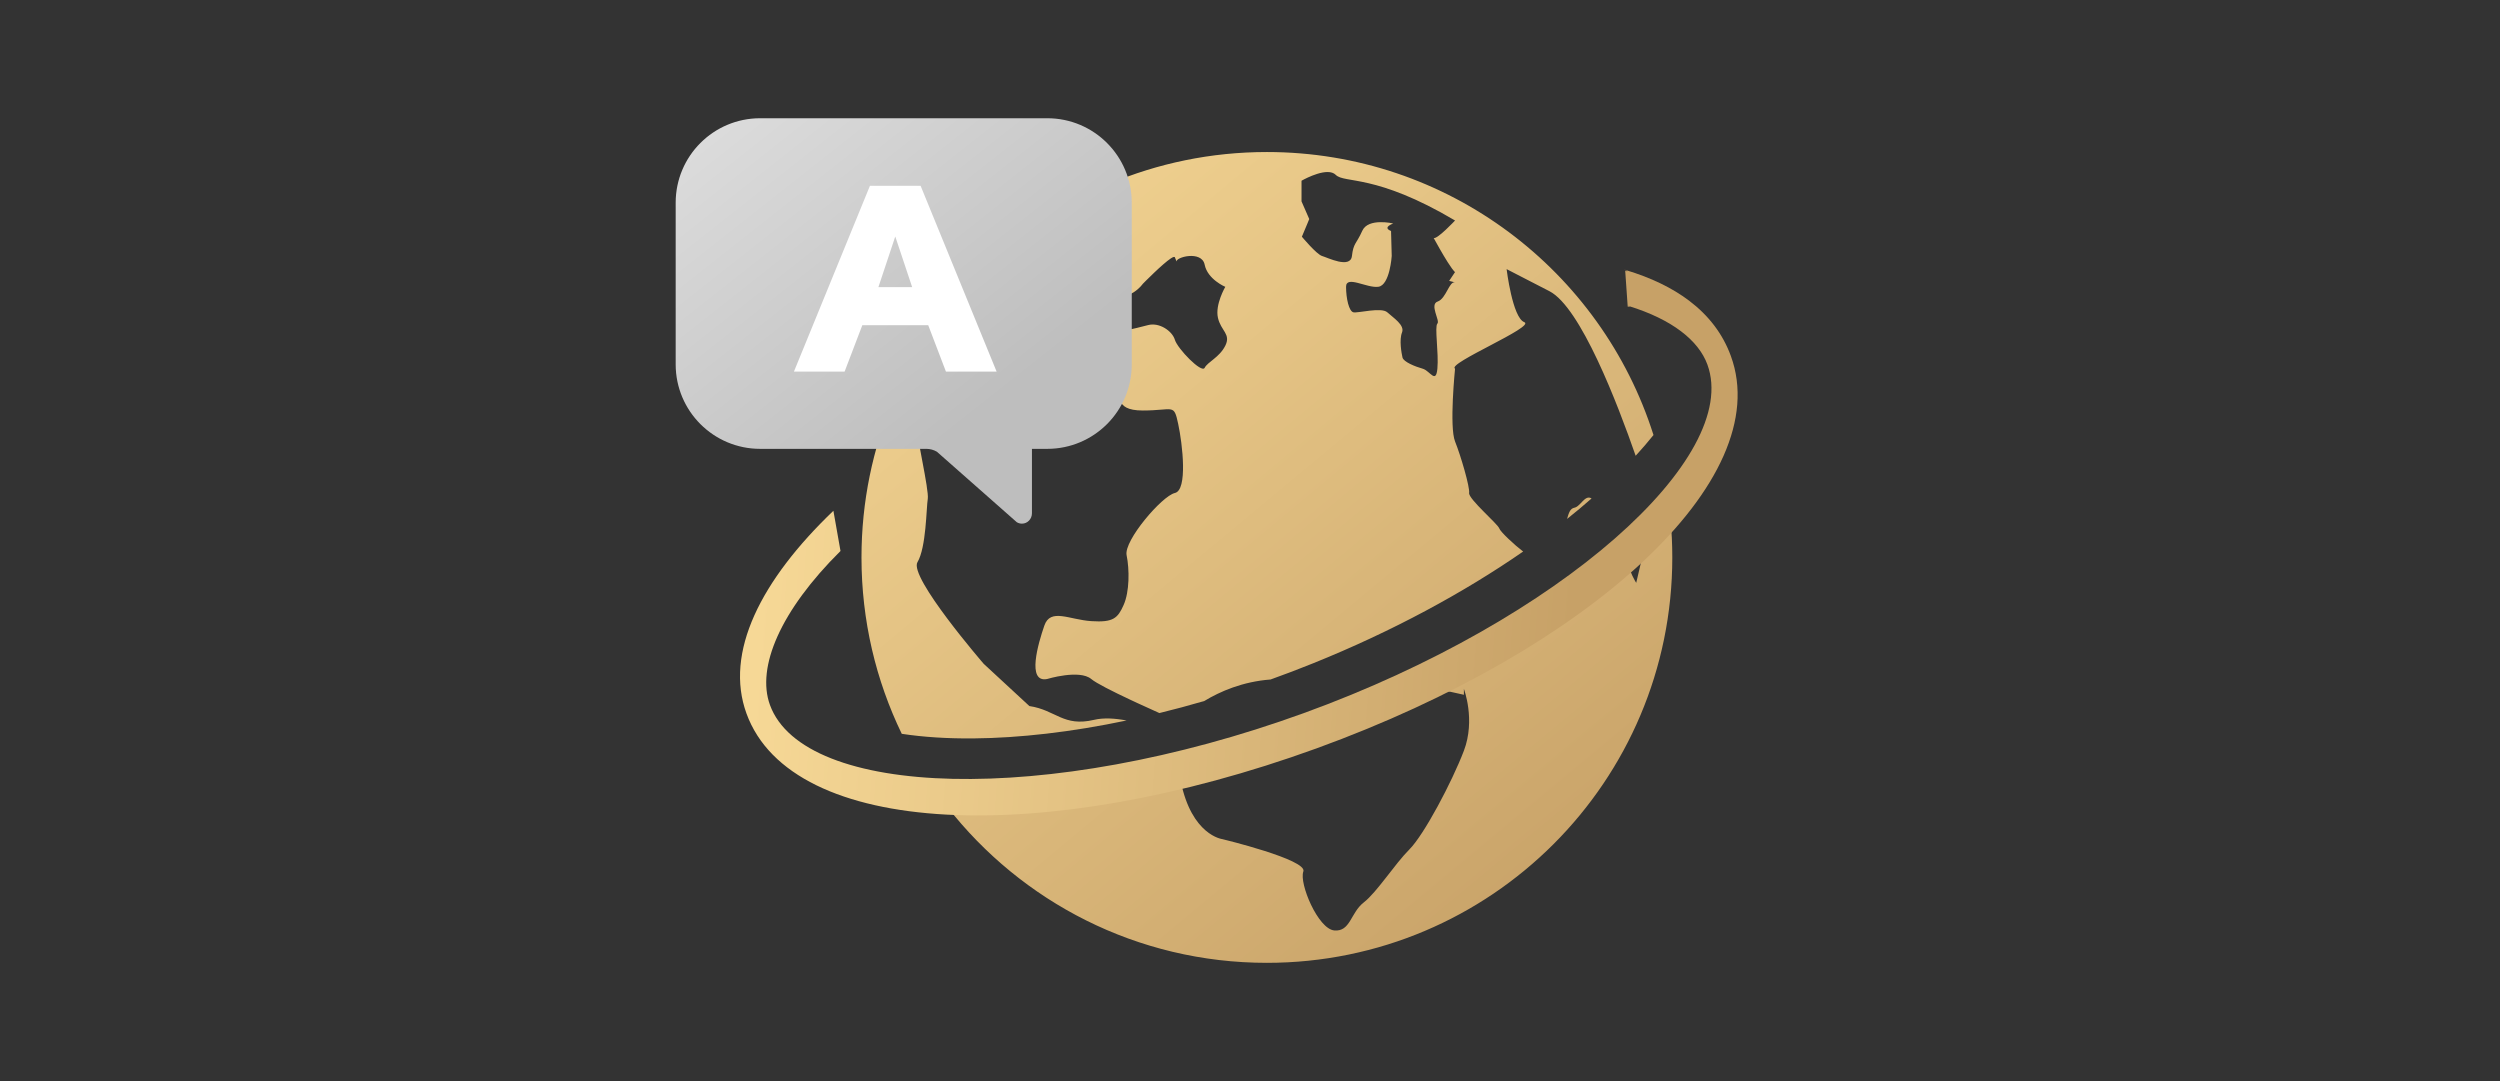
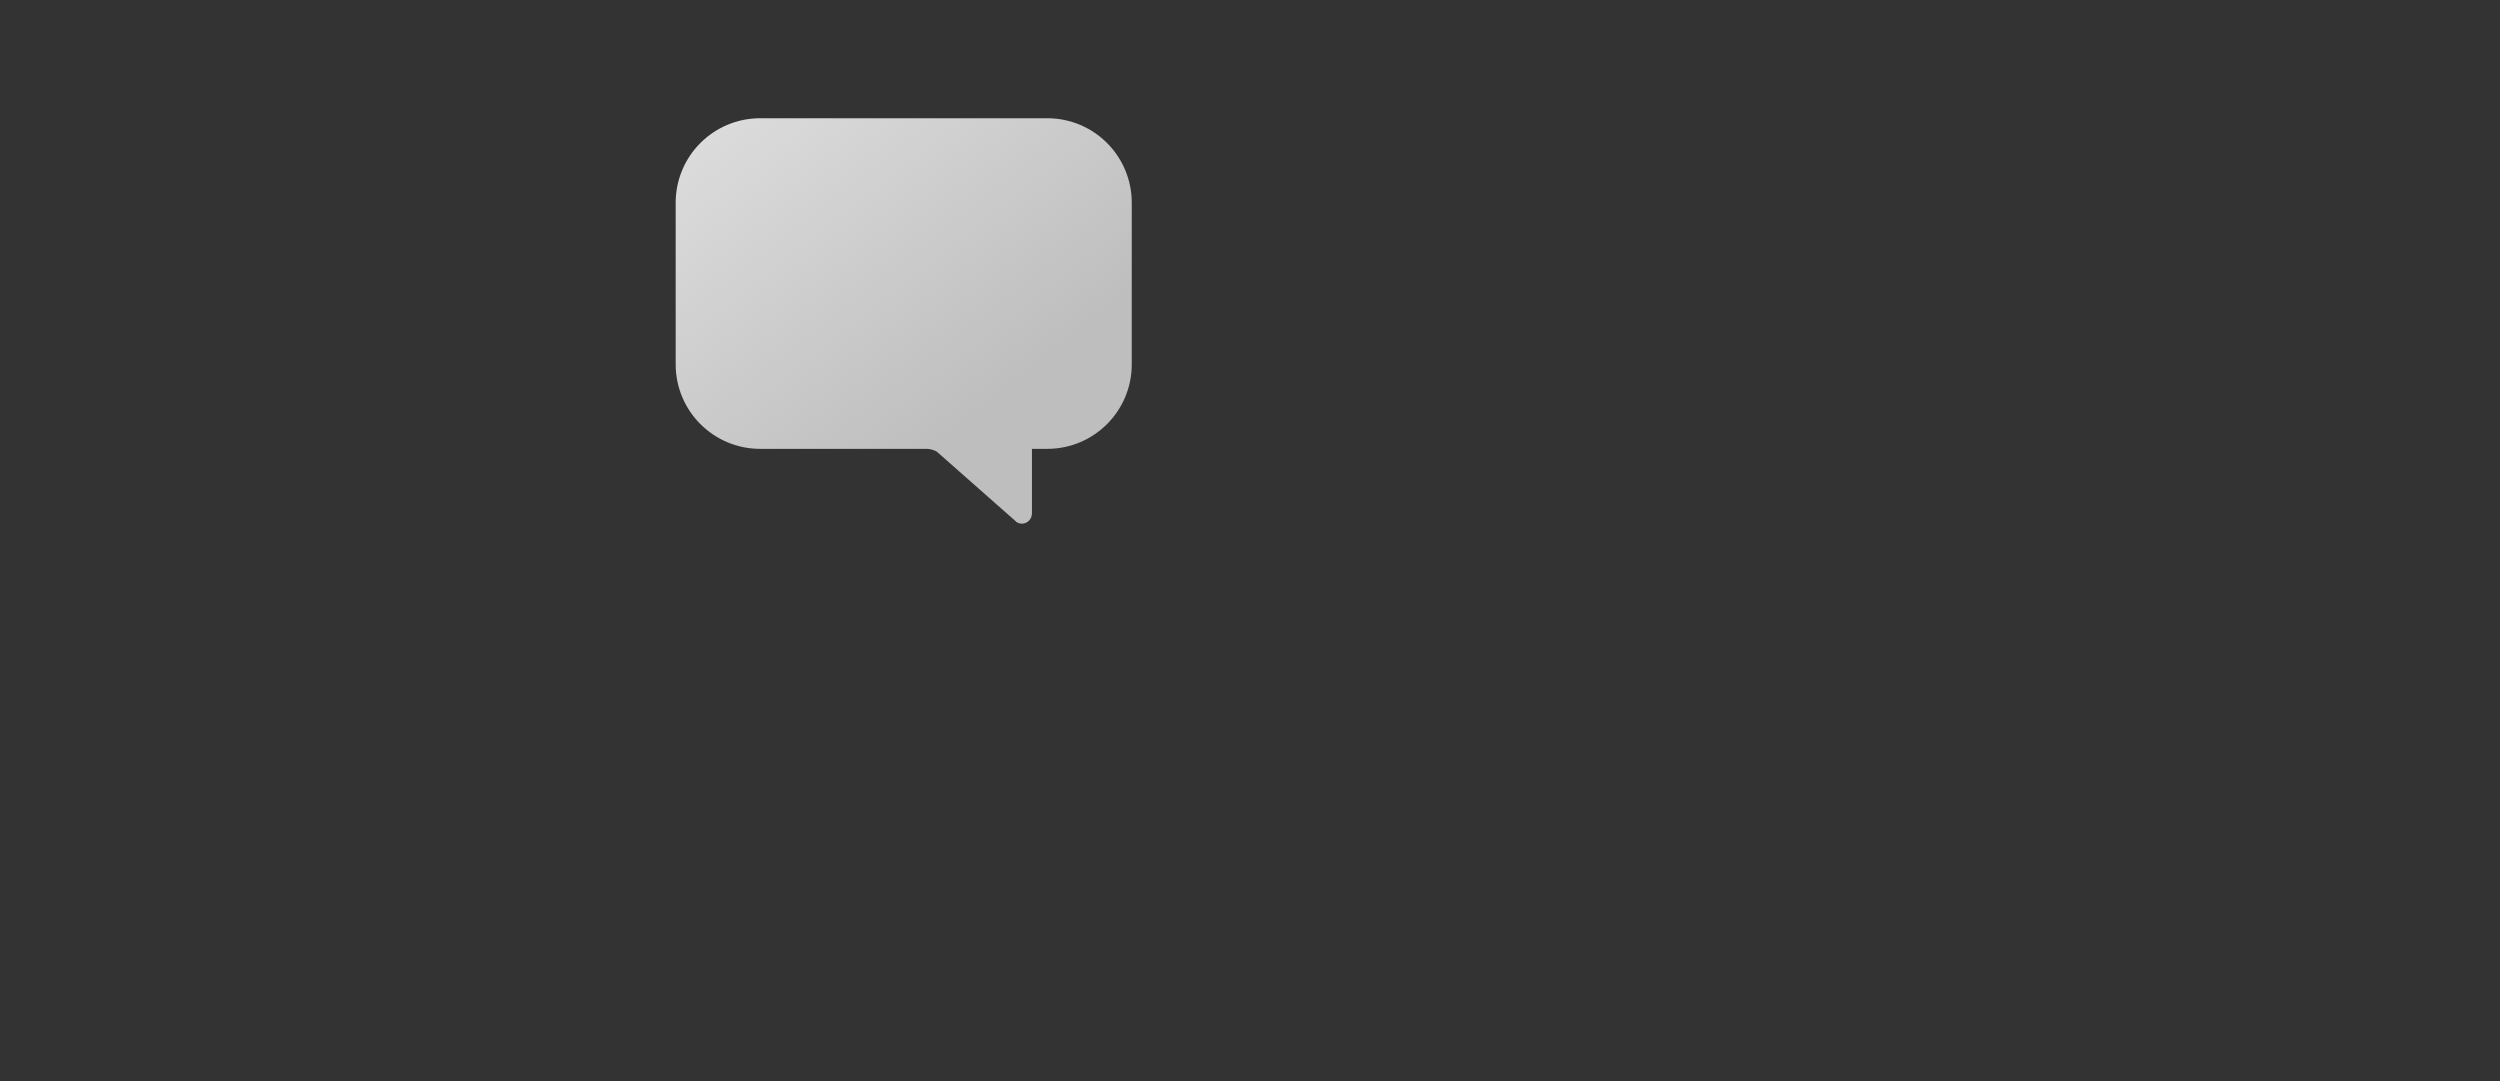
<svg xmlns="http://www.w3.org/2000/svg" width="148px" height="64px" viewBox="0 0 148 64" version="1.1">
  <rect x="0" y="0" width="148" height="64" fill="#333333" stroke="none" />
  <title>down-mt4-magnet4</title>
  <defs>
    <linearGradient x1="83.158%" y1="100%" x2="3.02535774e-13%" y2="4.97865964e-14%" id="linearGradient-1">
      <stop stop-color="#C7A167" offset="0%" />
      <stop stop-color="#F6D896" offset="100%" />
    </linearGradient>
    <linearGradient x1="100%" y1="-30.138%" x2="19.538%" y2="60.586%" id="linearGradient-2">
      <stop stop-color="#E5E5E5" offset="0%" />
      <stop stop-color="#BEBEBE" offset="100%" />
    </linearGradient>
    <linearGradient x1="83.158%" y1="56.881%" x2="3.02535774e-13%" y2="43.119%" id="linearGradient-3">
      <stop stop-color="#C7A167" offset="0%" />
      <stop stop-color="#F6D896" offset="100%" />
    </linearGradient>
  </defs>
  <g id="页面-1" stroke="none" stroke-width="1" fill="none" fill-rule="evenodd">
    <g id="下载mt4" transform="translate(-1169, -945)">
      <g id="编组-29" transform="translate(260, 921)">
        <g id="down-mt4-magnet4" transform="translate(849, 0)">
          <g id="编组-19" transform="translate(60, 24)">
-             <path d="M98.893,30.723 C98.964,31.473 99,32.232 99,33 C99,46.255 88.255,57 75,57 C67.309,57 60.463,53.382 56.071,47.756 C56.327,47.773 56.587,47.786 56.85,47.796 C60.676,47.942 65.136,47.417 69.897,46.234 C70.545,49.458 72.362,49.676 72.362,49.676 C72.362,49.676 77.42,50.896 77.158,51.594 C76.896,52.292 78.03,54.995 78.989,55.082 C79.948,55.169 79.948,54.035 80.733,53.425 C81.518,52.815 82.564,51.158 83.436,50.286 C84.308,49.414 85.965,46.275 86.662,44.444 C87.36,42.613 86.662,40.782 86.662,40.782 L86.662,41.131 L85.877,40.956 C85.419,40.854 84.456,41.04 83.733,41.211 C88.713,38.818 93.021,36.039 96.358,33.144 C96.442,33.871 96.864,34.504 96.864,34.504 L97.402,32.204 C97.856,31.78 98.289,31.354 98.7,30.927 Z M75,9 C85.729,9 94.814,16.041 97.887,25.754 C97.561,26.16 97.209,26.57 96.831,26.982 C95.765,23.914 93.571,18.189 91.729,17.24 L89.191,15.932 C89.191,15.932 89.539,18.809 90.237,19.071 C90.935,19.332 85.616,21.53 86.139,21.826 C86.139,21.826 85.79,25.262 86.139,26.134 C86.488,27.005 87.02,28.836 86.972,29.185 C86.924,29.534 88.668,31.016 88.755,31.278 C88.823,31.484 89.652,32.257 90.17,32.651 C86.664,35.077 82.441,37.371 77.74,39.266 C76.897,39.606 76.056,39.926 75.219,40.226 C73.561,40.352 72.229,40.933 71.294,41.5 C70.398,41.762 69.511,41.999 68.636,42.213 C68.249,42.039 67.792,41.833 67.327,41.618 L66.889,41.413 C65.869,40.934 64.898,40.446 64.602,40.198 C63.905,39.614 61.986,40.198 61.986,40.198 C60.769,40.436 61.463,38.079 61.826,37.033 C62.189,35.986 63.294,36.684 64.602,36.771 C65.91,36.858 66.172,36.597 66.52,35.812 C66.869,35.027 66.869,33.719 66.695,32.867 C66.52,32.014 68.787,29.36 69.553,29.185 C70.318,29.011 70.008,26.308 69.747,25.087 C69.485,23.866 69.485,24.302 67.654,24.302 C65.823,24.302 66.433,23.256 66.084,22.733 C65.736,22.21 64.864,21.687 64.079,21.338 C63.294,20.989 63.294,21.251 62.858,21.251 C62.422,21.251 62.074,21.774 61.681,22.21 C61.289,22.646 58.673,22.82 57.714,22.733 C56.755,22.646 55.796,19.681 55.534,19.681 C55.272,19.681 53.616,23.169 53.616,23.169 C53.616,23.169 54.313,24.826 54.271,25.262 C54.228,25.697 55.011,29.011 54.924,29.534 C54.836,30.057 54.836,32.411 54.313,33.283 C53.79,34.155 58.237,39.3 58.237,39.3 L60.94,41.799 C62.51,42.031 62.945,43.049 64.777,42.613 C65.336,42.48 66.017,42.526 66.693,42.653 C63.422,43.341 60.351,43.69 57.631,43.714 C56.09,43.727 54.664,43.637 53.384,43.442 C51.857,40.285 51,36.742 51,33 C51,19.745 61.745,9 75,9 Z M93.669,29.696 C93.839,29.52 94.008,29.374 94.221,29.509 C93.76,29.916 93.275,30.319 92.77,30.721 C92.873,30.359 92.951,30.107 93.202,30.057 L93.266,30.038 C93.371,29.996 93.466,29.907 93.559,29.812 Z M79.076,10.351 C78.601,9.876 77.315,10.553 77.085,10.68 L77.05,10.7 L77.05,11.921 L77.507,12.967 C77.507,12.967 77.332,13.403 77.071,14.013 C77.071,14.013 77.943,15.06 78.262,15.153 C78.582,15.245 79.948,15.932 80.035,15.153 C80.123,14.373 80.297,14.45 80.646,13.665 C80.994,12.88 82.477,13.229 82.477,13.229 C82.022,13.416 82.068,13.562 82.35,13.675 L82.39,15.153 C82.39,15.153 82.281,16.891 81.594,16.978 C80.907,17.065 79.687,16.281 79.687,16.978 C79.687,17.676 79.861,18.431 80.122,18.489 C80.384,18.548 81.779,18.17 82.128,18.489 C82.477,18.809 83.174,19.245 83,19.681 C82.826,20.117 82.968,20.902 83.027,21.163 C83.087,21.425 83.785,21.704 84.221,21.826 C84.657,21.948 85.005,22.751 85.093,21.826 C85.18,20.902 84.918,19.332 85.093,19.158 C85.267,18.984 84.606,18.024 85.111,17.85 C85.616,17.676 85.79,16.629 86.139,16.717 L85.79,16.629 L86.139,16.106 C86.139,16.106 86.134,16.104 86.123,16.094 L86.09,16.063 C86.033,16.002 85.918,15.857 85.703,15.52 C85.414,15.067 85.007,14.334 84.875,14.094 C85.102,14.16 86.139,13.054 86.139,13.054 C81.43,10.264 79.599,10.875 79.076,10.351 Z M71.316,15.67 C71.142,14.798 69.553,15.234 69.659,15.496 L69.553,15.234 C69.469,15.03 68.354,16.107 67.872,16.585 L67.654,16.804 C67.654,16.804 66.869,17.937 65.649,17.414 C64.428,16.891 63.442,18.612 63.294,18.809 C62.886,19.354 64.864,19.507 65.212,19.681 C65.561,19.856 67.305,19.42 67.968,19.245 C68.632,19.071 69.398,19.594 69.553,20.117 C69.708,20.64 71.142,22.123 71.316,21.774 C71.49,21.425 72.188,21.163 72.537,20.466 C72.886,19.768 72.275,19.594 72.101,18.809 C71.926,18.025 72.537,16.981 72.537,16.981 C72.537,16.981 71.49,16.542 71.316,15.67 Z" id="椭圆形-3" fill="url(#linearGradient-1)" />
            <g id="icon-multi-language" transform="translate(40, 7)">
-               <rect id="矩形" fill="#000000" fill-rule="nonzero" opacity="0" x="2" y="0" width="24" height="24" />
              <path d="M0,5 L-2.46913601e-13,14.572 C-2.46575424e-13,17.333 2.239,19.572 5,19.572 L5.909,19.572 L5.909,19.572 L5.909,23.388 C5.909,23.726 6.174,24 6.5,24 C6.608,24 6.714,23.971 6.807,23.914 L11.535,19.743 C11.722,19.633 11.933,19.574 12.149,19.572 L22,19.572 C24.761,19.572 27,17.333 27,14.572 L27,5 C27,2.239 24.761,1.94537167e-15 22,0 L5,0 C2.239,5.07265313e-16 -5.07265313e-16,2.239 0,5 Z" id="路径" fill="url(#linearGradient-2)" transform="translate(13.5, 12) scale(-1, 1) translate(-13.5, -12)" />
-               <path d="M7,15 L10,15 L11.05,12.25 L14.95,12.25 L16,15 L19,15 L14.5,4 L11.5,4 L7,15 Z M13,7 L14,10 L12,10 L13,7 Z" id="形状" fill="#FFFFFF" fill-rule="nonzero" />
            </g>
-             <path d="M51.94,22 L51.521,24.381 C46.973,26.479 44.478,29.143 44.479,31.518 C44.481,37.342 57.754,42.767 74.005,42.78 C90.255,42.793 103.523,37.389 103.521,31.567 C103.52,30.022 102.447,28.324 100.35,26.728 C100.026,26.481 100.634,26.966 100.261,26.725 L100.846,24.686 C101.206,24.919 100.593,24.428 100.918,24.671 C102.141,25.587 103.109,26.576 103.795,27.635 C104.584,28.853 105,30.165 105,31.566 C105.003,39.383 91.179,45.014 74.004,45 C56.83,44.986 43.003,39.334 43,31.519 C42.999,27.67 46.498,24.394 51.94,22 Z" id="路径备份-2" fill="url(#linearGradient-3)" transform="translate(74, 33.5) rotate(-20) translate(-74, -33.5)" />
          </g>
        </g>
      </g>
    </g>
  </g>
</svg>